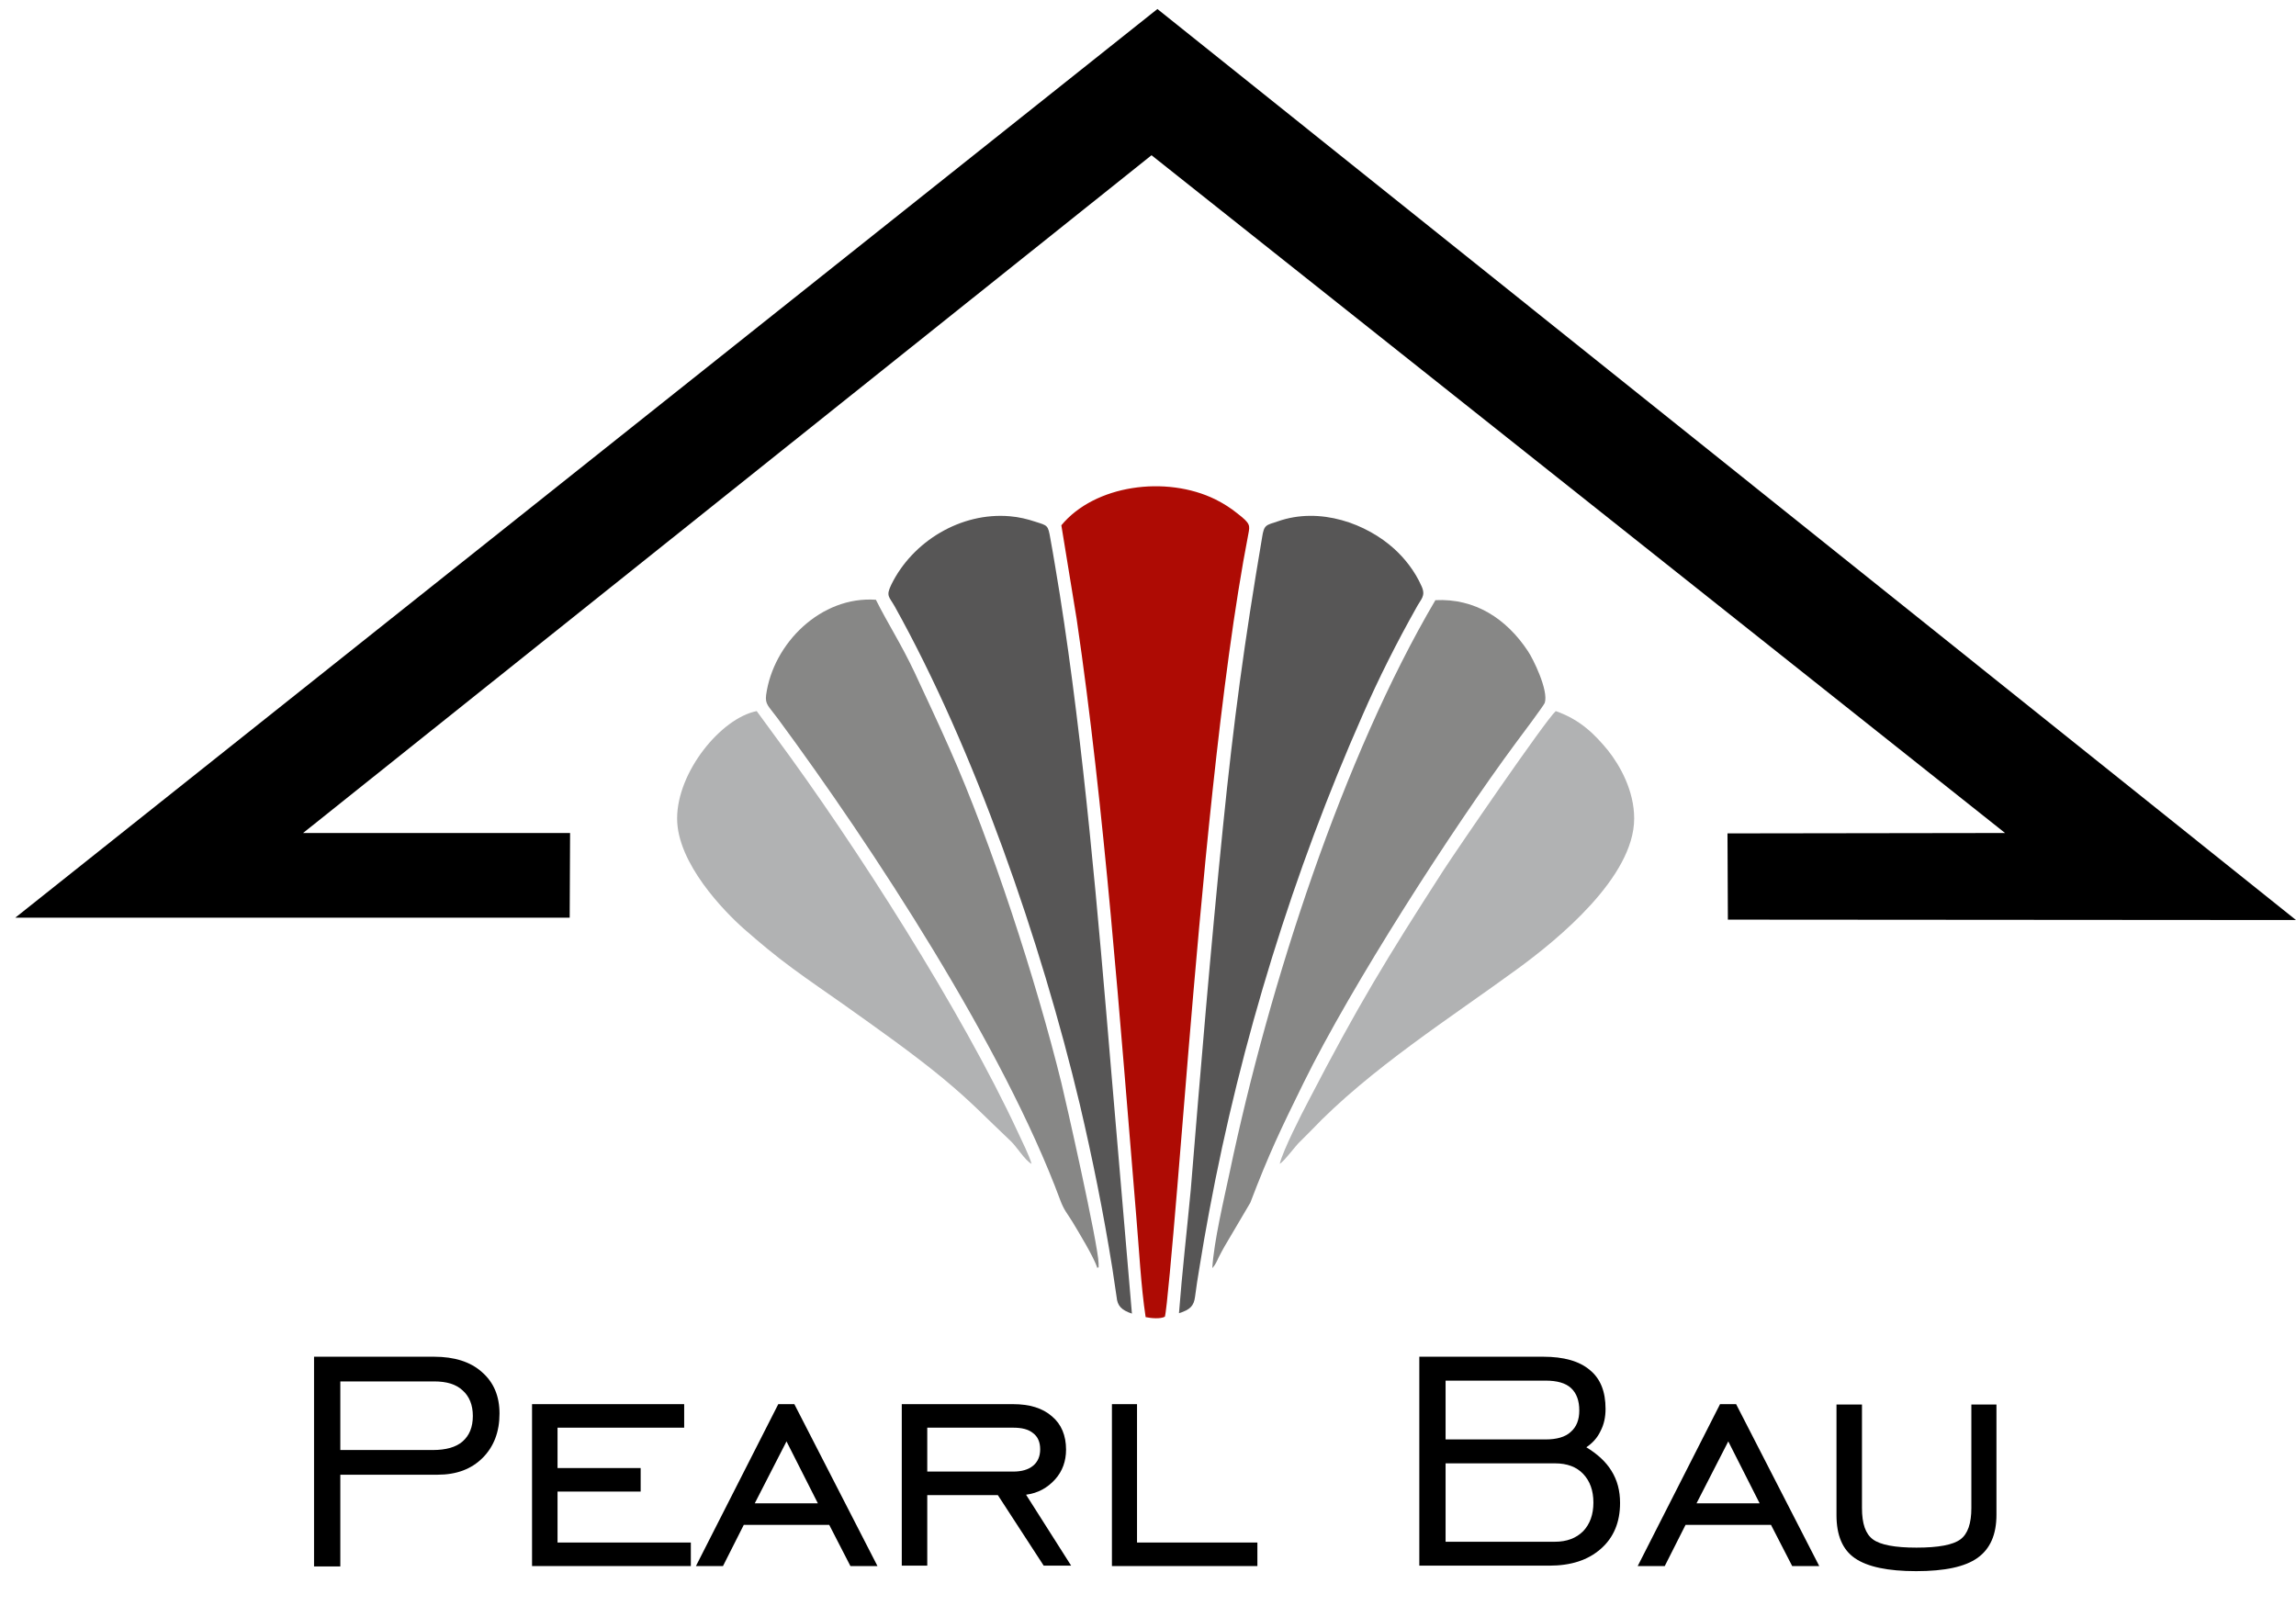
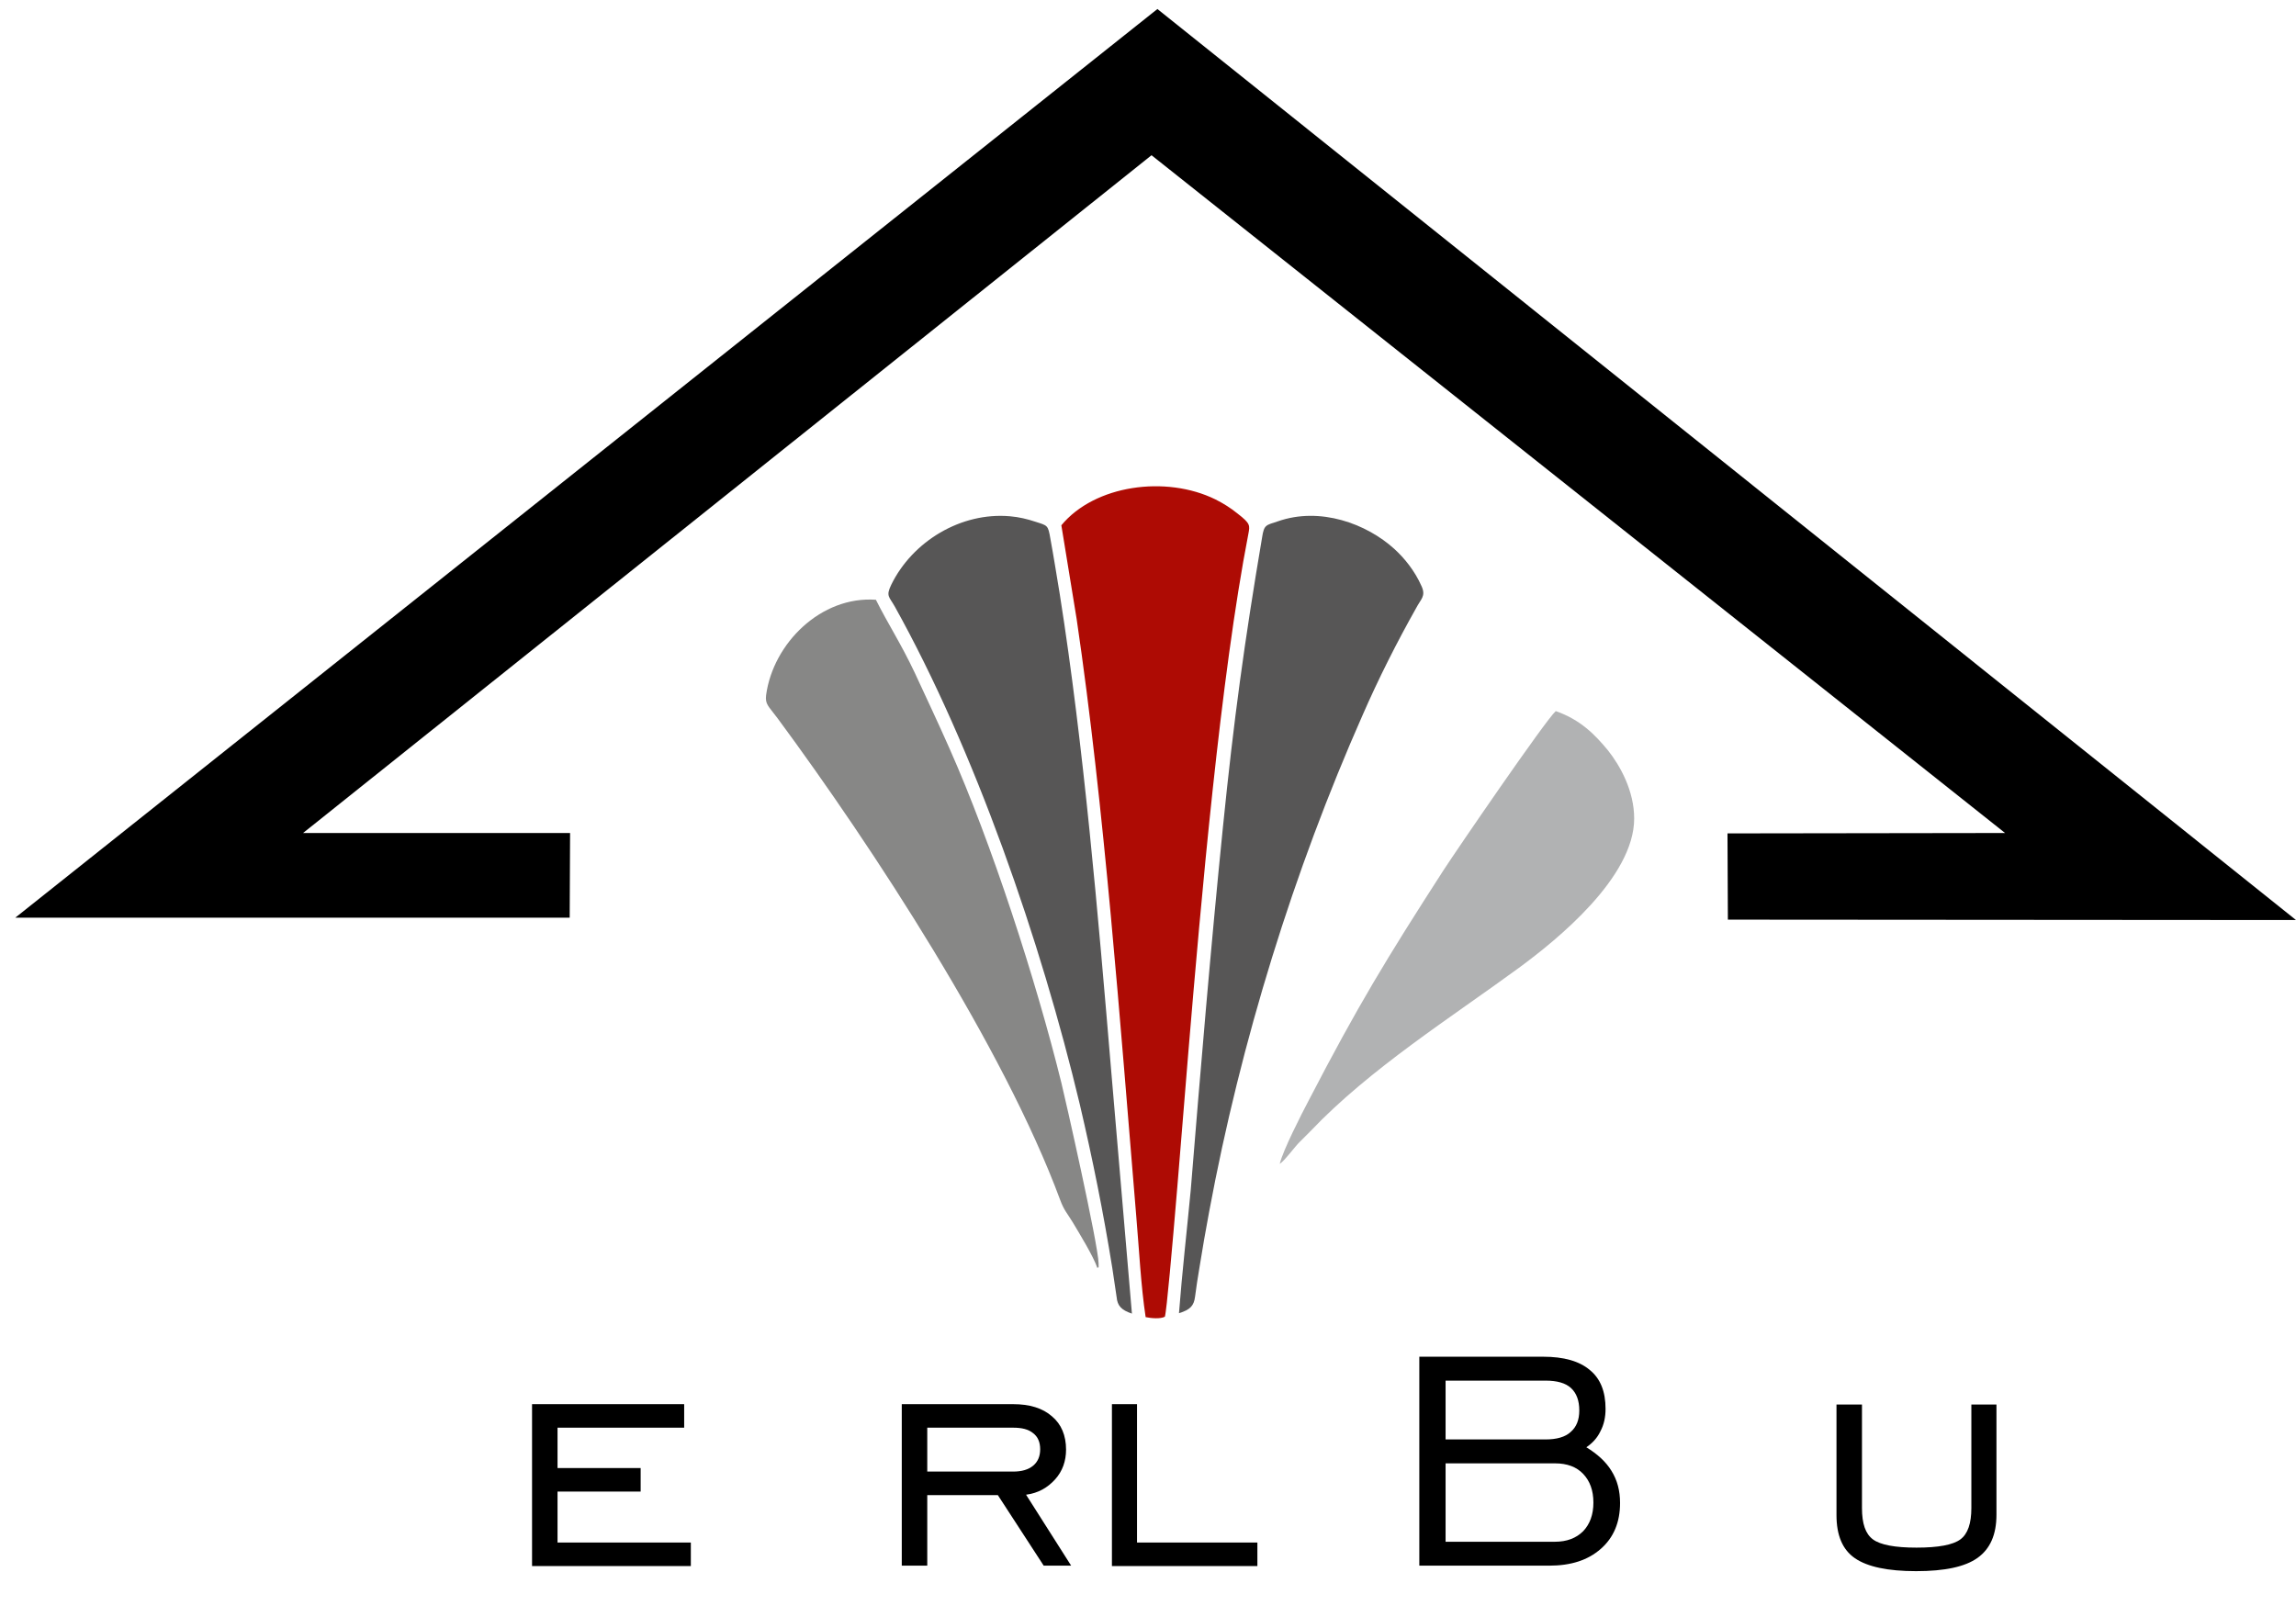
<svg xmlns="http://www.w3.org/2000/svg" version="1.1" id="Ebene_1" x="0px" y="0px" viewBox="0 0 585.6 412.5" style="enable-background:new 0 0 585.6 412.5;" xml:space="preserve">
  <style type="text/css">
	.st0{fill-rule:evenodd;clip-rule:evenodd;}
	.st1{fill-rule:evenodd;clip-rule:evenodd;fill:#AE0B04;}
	.st2{fill-rule:evenodd;clip-rule:evenodd;fill:#575656;}
	.st3{fill-rule:evenodd;clip-rule:evenodd;fill:#878786;}
	.st4{fill-rule:evenodd;clip-rule:evenodd;fill:#B1B2B3;}
</style>
  <polygon class="st0" points="3.9,234.1 145.3,234.1 145.4,212.5 77.3,212.5 293.7,39.6 511.4,212.5 440.6,212.6 440.7,234.6   585.6,234.7 295.2,2.3 " />
-   <path class="st0" d="M86.8,369.9h23.6c3.3,0,5.9-0.7,7.6-2.2c1.7-1.5,2.6-3.6,2.6-6.5c0-2.8-0.9-5-2.6-6.5c-1.7-1.6-4.1-2.3-7.3-2.3  H86.8V369.9L86.8,369.9z M80.1,399.5v-53.4h30.6c5.2,0,9.3,1.3,12.2,3.9c3,2.6,4.5,6.1,4.5,10.6c0,4.6-1.4,8.4-4.3,11.3  c-2.9,2.9-6.7,4.3-11.5,4.3H86.8v23.4H80.1z" />
  <polygon class="st0" points="135.7,399.5 135.7,358.2 174.5,358.2 174.5,364.2 142.2,364.2 142.2,374.5 163.4,374.5 163.4,380.5   142.2,380.5 142.2,393.5 176.2,393.5 176.2,399.5 " />
-   <path class="st0" d="M192.5,383.5h16.1l-8-15.8L192.5,383.5L192.5,383.5z M177.5,399.5l21-41.3h4.1l21.2,41.3h-6.9l-5.4-10.5h-21.8  l-5.3,10.5H177.5z" />
  <path class="st0" d="M236.5,375.4h21.9c2.2,0,3.9-0.5,5.1-1.5c1.2-1,1.8-2.4,1.8-4.2c0-1.8-0.6-3.2-1.8-4.1c-1.2-1-2.9-1.4-5.1-1.4  h-21.9V375.4L236.5,375.4z M236.5,381.4v18H230v-41.2h28.4c4.2,0,7.5,1,9.9,3.1c2.4,2,3.6,4.9,3.6,8.5c0,2.9-0.9,5.5-2.8,7.6  c-1.9,2.1-4.3,3.5-7.4,3.9l11.5,18.1h-7l-11.7-18H236.5z" />
  <polygon class="st0" points="283.6,399.5 283.6,358.2 290,358.2 290,393.5 320.7,393.5 320.7,399.5 " />
  <path class="st0" d="M368.7,367.2h25.5c2.8,0,5-0.6,6.4-1.9c1.5-1.3,2.2-3.1,2.2-5.5c0-2.5-0.7-4.4-2.1-5.7  c-1.4-1.3-3.6-1.9-6.5-1.9h-25.5V367.2L368.7,367.2z M368.7,393.3h27.9c3,0,5.4-0.9,7.2-2.7c1.7-1.8,2.6-4.2,2.6-7.3  c0-3.1-0.9-5.5-2.6-7.3c-1.7-1.8-4.1-2.7-7.2-2.7h-27.9V393.3L368.7,393.3z M362,399.5v-53.4h31.6c5.2,0,9.2,1.1,11.9,3.4  c2.7,2.2,4,5.5,4,9.9c0,2.1-0.4,4-1.3,5.7c-0.8,1.7-2,3-3.6,4.1c2.8,1.7,5,3.7,6.4,6c1.5,2.4,2.2,5.1,2.2,8.2  c0,4.9-1.6,8.8-4.9,11.7c-3.3,2.9-7.6,4.3-13.2,4.3H362z" />
-   <path class="st0" d="M432.7,383.5h16.1l-8-15.8L432.7,383.5L432.7,383.5z M417.7,399.5l21-41.3h4.1l21.2,41.3h-6.9l-5.4-10.5h-21.8  l-5.3,10.5H417.7z" />
  <path class="st0" d="M468.5,358.3h6.4v26.4c0,4,0.9,6.6,2.8,8c1.9,1.4,5.6,2.1,11.1,2.1c5.6,0,9.3-0.7,11.2-2.1  c1.9-1.4,2.8-4.1,2.8-8v-26.4h6.4v28.1c0,5.1-1.6,8.7-4.8,11c-3.2,2.3-8.4,3.4-15.7,3.4c-7.2,0-12.4-1.1-15.6-3.3  c-3.2-2.2-4.7-5.9-4.7-11V358.3z" />
  <path class="st1" d="M270.7,134l3.9,23.9c7.1,48.2,11.1,103.1,15.2,152.3c0.7,8.1,1.2,18,2.4,25.8c1.5,0.3,3.7,0.5,4.9-0.1  c0.9-2.8,5.6-63.2,6-67.6c3.2-38.3,8.2-95.6,15.3-132.1c0.4-2.2,0.6-2.6-2.9-5.3c-1.6-1.3-3.5-2.5-5.5-3.5  C297.4,121.2,279.2,123.7,270.7,134z" />
  <path class="st2" d="M288.7,335.1l-5.3-62.1c-3.3-39.3-7-82.8-13.1-121.4c-0.8-4.8-1.5-9.3-2.4-14.2c-0.6-3.5-0.7-3.3-3.8-4.3  c-2.1-0.7-4.2-1.2-6.5-1.4c-12.5-1.1-24.9,6.4-30.3,17.5c-1.4,2.9-0.5,3,0.9,5.5c20.4,36.6,37.3,85.5,47.2,127  c3.3,14.1,6,27.5,8.3,41.8c0.4,2.5,0.7,4.9,1.1,7.4C285,333.1,286,334.2,288.7,335.1z" />
  <path class="st2" d="M300.7,335c2.9-0.9,3.8-1.9,4.1-4.2c0.3-2.4,0.7-4.9,1.1-7.3c0.8-5,1.6-9.6,2.5-14.4  c8.1-43.6,21.6-87,39.1-126.6c4.1-9.4,8.8-18.7,13.7-27.4c1.2-2.3,2.5-3,1.4-5.5c-1.8-4.1-4.5-7.3-6.9-9.5  c-7.1-6.5-19-10.9-29.8-7.1c-3,1-3.5,0.8-4,4.1c-4.5,26.6-7.2,46.3-10,74c-3.1,30.7-5.7,61.8-8.2,92.5  C302.7,314.1,301.5,324.6,300.7,335z" />
-   <path class="st3" d="M309.2,323.5c0.7-0.7,1.2-1.8,1.6-2.7c0.5-1,1-1.9,1.5-2.8l6.6-11.2c4.8-12.6,7.7-18.6,13.6-30.6  c12.2-24.8,37.9-64.8,54.2-86.8c1-1.3,7.1-9.5,7.3-10.1c1-3.2-3-11.3-4.3-13.2c-5.5-8.3-13.5-13.5-23.6-13  c-23.5,39.9-42.4,97.9-52.5,146.1C312.2,305.8,309.6,316.7,309.2,323.5z" />
  <path class="st3" d="M279.9,323.5c0.4-0.7,0.3,0.7,0.3-1.2c-0.1-4.9-8.6-42.5-9.5-46.1c-6.5-26.3-17.8-61.1-28.5-85.2  c-3-6.8-5.9-12.9-8.9-19.4c-3.6-7.6-6.8-12.4-9.9-18.6c-14-1-26.2,11.1-28,24.3c-0.3,2.4,0.6,2.8,2.9,5.9  c24.3,32.9,57.7,84,72.1,122.9c1,2.7,1.8,3.4,3.2,5.7C275.2,314.5,278.9,320.5,279.9,323.5z" />
-   <path class="st4" d="M172.7,208.8c0,11.4,12,23.7,17.1,28.2c4,3.5,7.8,6.7,12.3,10c4.2,3.1,8.6,6.1,13,9.2  c8.7,6.2,17.4,12.3,25.3,18.8c7.6,6.3,10.6,9.7,17.4,16.1c1.5,1.4,3.6,4.9,5.3,5.8c-0.6-2.2-2.5-5.9-3.5-8.1  c-14.3-30.8-41.3-73.1-61.7-100.7l-4.9-6.7C183.9,183.2,172.7,196.9,172.7,208.8z" />
  <path class="st4" d="M326.4,296.9c1.2-0.7,4-4.6,5.2-5.7c1-1,1.7-1.7,2.7-2.7c15-15.8,35.9-29,53.1-41.6  c9.8-7.2,29.4-23.1,29.4-38.1c0-7.1-3.6-13.5-6.7-17.4c-3.3-4-7-7.8-13.3-10c-2.6,2.3-25.2,35.3-28.7,40.7  c-14.5,22.5-21.8,34.5-34.3,58.6C332,284.1,327.2,293.5,326.4,296.9z" />
</svg>